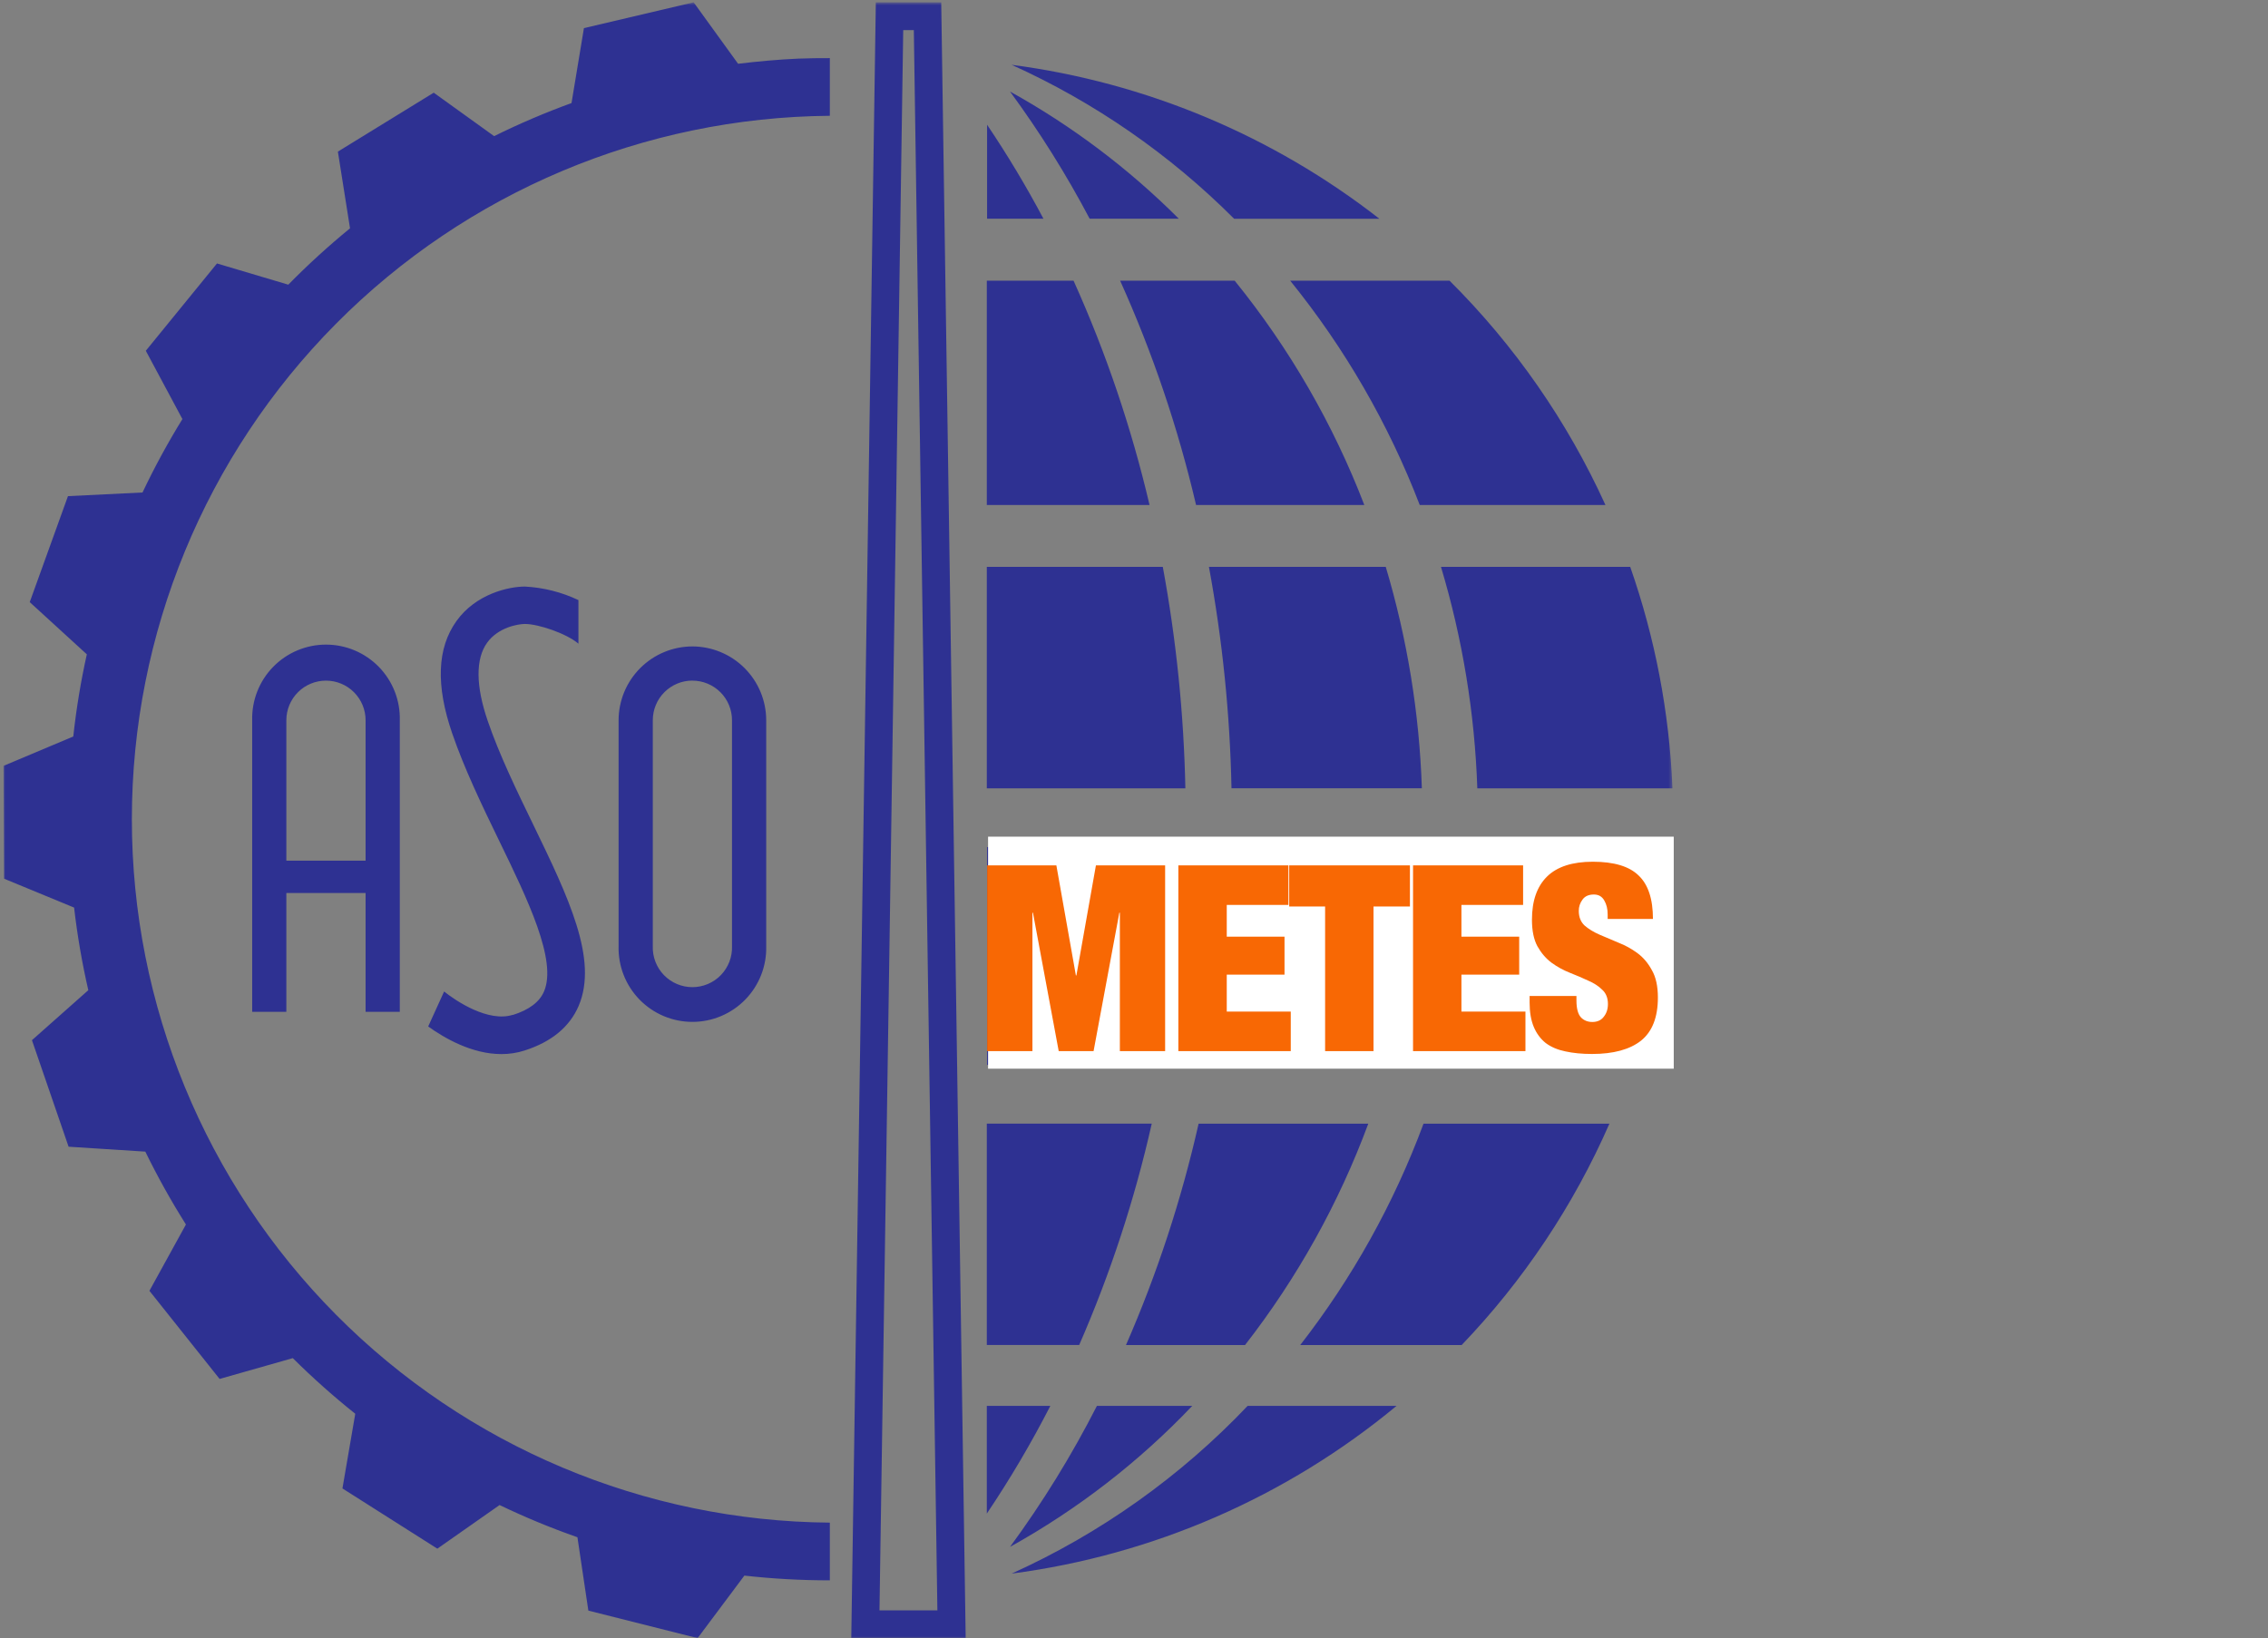
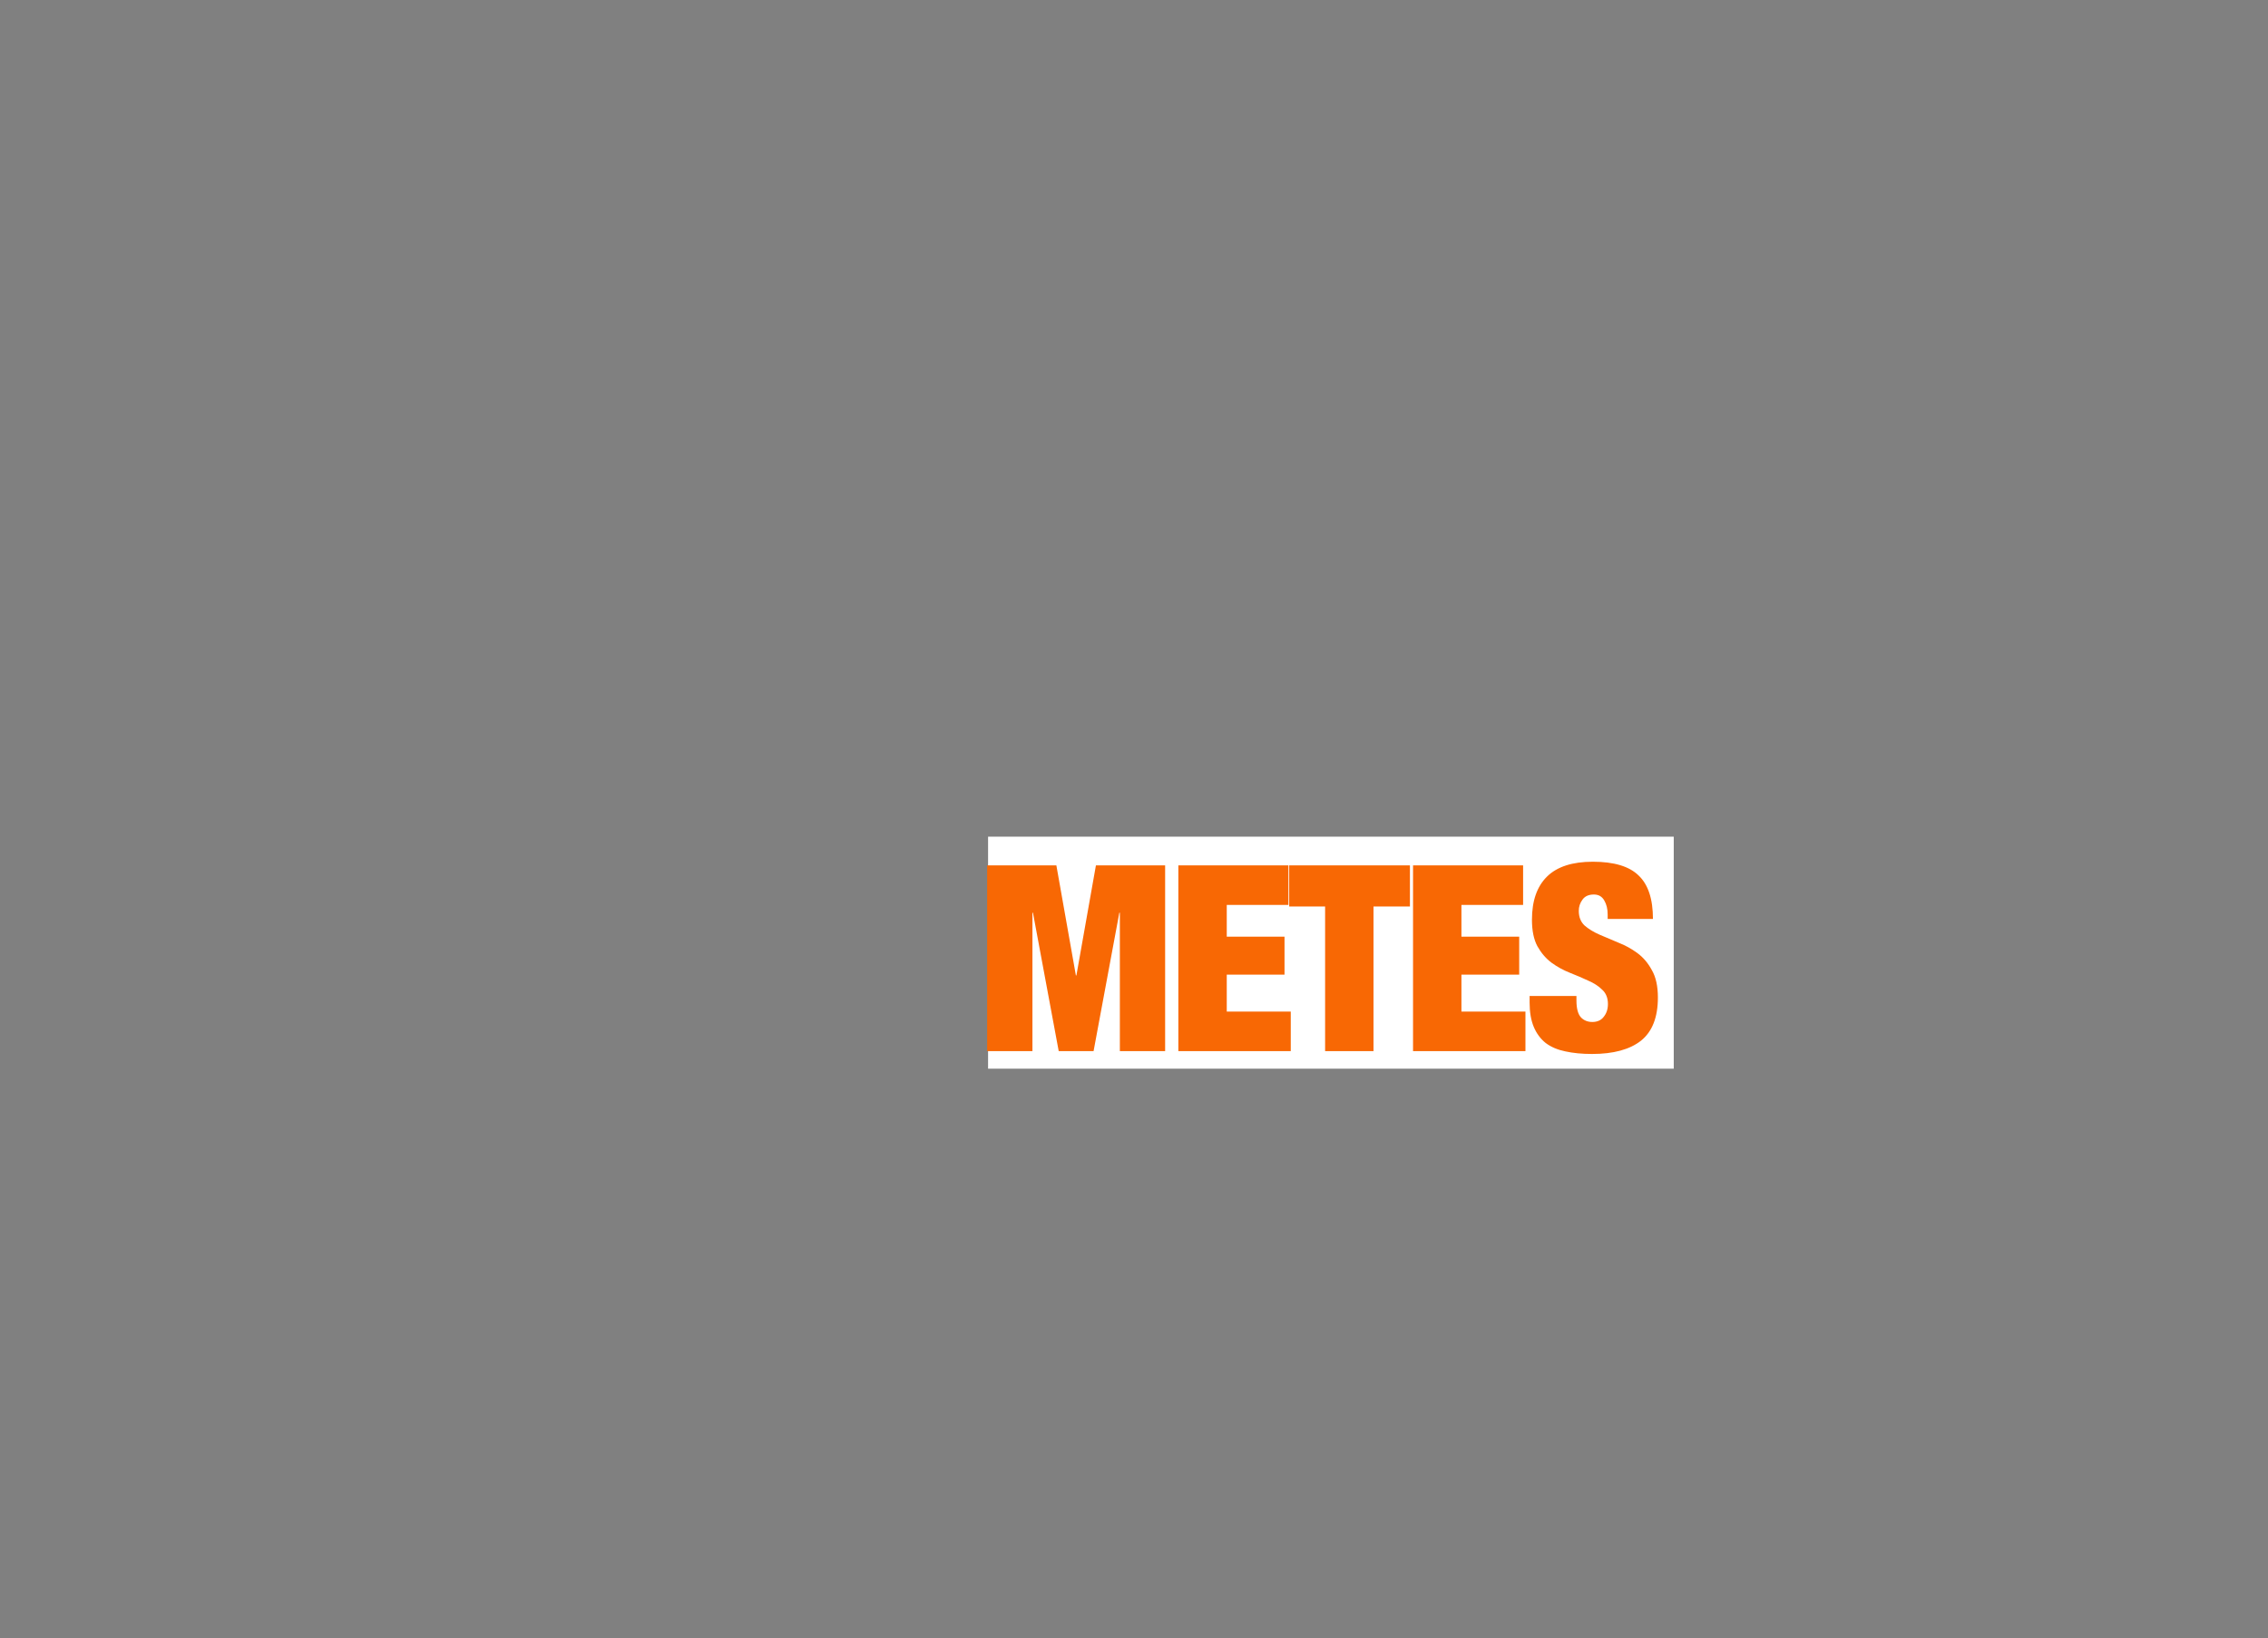
<svg xmlns="http://www.w3.org/2000/svg" width="645" height="466" viewBox="0 0 645 466" fill="none">
  <rect x="0" y="0" width="645" height="466" fill="#808080" stroke="none" />
  <mask id="mask0_0_1" style="mask-type:luminance" maskUnits="userSpaceOnUse" x="1" y="0" width="475" height="466">
-     <path d="M475.646 0.659H1V466H475.646V0.659Z" fill="white" />
-   </mask>
+     </mask>
  <g mask="url(#mask0_0_1)">
    <path d="M103.971 244.823V204.882C103.971 201.893 102.784 199.027 100.67 196.914C98.558 194.8 95.692 193.613 92.703 193.613C89.713 193.613 86.847 194.8 84.735 196.914C82.621 199.027 81.434 201.893 81.434 204.882V244.823H103.971ZM103.971 287.831V254.025H81.434V287.831H71.718V204.882C71.649 202.081 72.141 199.296 73.165 196.688C74.189 194.081 75.724 191.705 77.68 189.7C79.636 187.695 81.973 186.102 84.554 185.014C87.135 183.926 89.909 183.366 92.709 183.366C95.51 183.366 98.283 183.926 100.864 185.014C103.445 186.102 105.782 187.695 107.738 189.7C109.694 191.705 111.231 194.081 112.253 196.688C113.278 199.296 113.769 202.081 113.7 204.882V287.831H103.971ZM145.876 288.665C138.945 290.899 129.756 284.815 126.303 282.043L121.773 291.99C126.38 295.301 134.222 299.857 142.603 299.844C144.824 299.855 147.032 299.517 149.149 298.843C156.85 296.379 161.983 292.118 164.55 286.176C170.223 272.905 161.585 255.09 151.6 234.478C146.89 224.775 142.013 214.726 138.702 205.061C135.288 195.127 135.223 187.44 138.522 182.845C141.653 178.455 147.352 177.493 149.29 177.493C153.14 177.493 161.162 180.227 164.499 183.102V170.703C159.73 168.439 154.562 167.132 149.29 166.853C144.67 166.853 135.352 168.919 129.807 176.671C124.263 184.423 123.942 195.05 128.588 208.578C132.117 218.846 137.123 229.203 141.974 239.201C150.086 255.886 158.48 273.238 154.719 282.017C153.436 285.02 150.535 287.228 145.863 288.717M196.919 193.6C193.93 193.6 191.064 194.787 188.951 196.901C186.837 199.014 185.65 201.88 185.65 204.869V269.157C185.599 270.668 185.853 272.174 186.396 273.585C186.939 274.995 187.76 276.283 188.811 277.37C189.861 278.457 191.12 279.321 192.513 279.911C193.904 280.501 195.401 280.806 196.913 280.806C198.424 280.806 199.921 280.501 201.312 279.911C202.705 279.321 203.964 278.457 205.014 277.37C206.065 276.283 206.886 274.995 207.429 273.585C207.972 272.174 208.226 270.668 208.175 269.157V204.882C208.176 203.402 207.886 201.937 207.321 200.571C206.757 199.204 205.927 197.961 204.883 196.914C203.837 195.868 202.596 195.038 201.229 194.472C199.863 193.904 198.399 193.613 196.919 193.613M196.919 183.884C202.484 183.895 207.817 186.11 211.75 190.046C215.684 193.983 217.897 199.317 217.903 204.882V269.17C217.973 271.97 217.481 274.755 216.457 277.363C215.434 279.97 213.898 282.347 211.942 284.352C209.986 286.357 207.649 287.949 205.068 289.038C202.487 290.126 199.713 290.686 196.913 290.686C194.112 290.686 191.338 290.126 188.757 289.038C186.176 287.949 183.839 286.357 181.883 284.352C179.927 282.347 178.392 279.97 177.368 277.363C176.344 274.755 175.852 271.97 175.922 269.17V204.882C175.928 199.315 178.143 193.979 182.08 190.042C186.016 186.106 191.353 183.891 196.919 183.884ZM236 32.938C183.209 33.36 132.723 54.628 95.543 92.108C58.363 129.587 37.5 180.241 37.5 233.034C37.5 285.828 58.363 336.482 95.543 373.961C132.723 411.44 183.209 432.709 236 433.131V449.546C227.878 449.551 219.763 449.101 211.691 448.199L198.395 465.987L167.323 458.158L164.217 437.289C156.672 434.647 149.281 431.588 142.077 428.125L124.378 440.536L97.387 423.402L101.032 402.161C94.828 397.212 88.898 391.929 83.269 386.336L62.452 392.253L42.494 367.187L52.877 348.32C48.655 341.626 44.798 334.705 41.326 327.593L19.507 326.194L9.086 295.891L25.116 281.671C23.333 273.919 21.983 266.073 21.073 258.171L1.128 249.944L1 217.857L20.842 209.502C21.692 201.646 22.977 193.844 24.692 186.13L8.457 171.281L19.328 141.133L40.53 140.093C43.928 132.93 47.715 125.96 51.876 119.211L41.467 99.78L61.707 74.945L81.986 80.977C87.543 75.319 93.405 69.968 99.543 64.947L96.091 43.128L123.351 26.366L140.524 38.726C147.682 35.185 155.03 32.044 162.535 29.318L166.065 8L197.265 0.659L209.907 18.14C215.555 17.459 221.24 16.933 227.016 16.676C230.045 16.548 233.048 16.535 236 16.535V32.938ZM266.585 458.094L259.885 8.565H256.869L250.118 458.094H266.585ZM274.632 465.987H242.096L249.078 0.659H267.676L274.632 465.987ZM287.672 447.634C327.941 442.368 365.902 425.825 397.176 399.915H354.822C335.742 420.011 312.947 436.216 287.697 447.634M369.761 382.614H415.683C433.274 364.252 447.498 342.939 457.704 319.648H404.838C396.429 342.302 384.605 363.536 369.774 382.614M410.383 302.937H464.211C471.027 282.949 474.867 262.066 475.608 240.96H420.15C419.525 261.948 416.243 282.773 410.383 302.937ZM420.137 224.249H475.621V223.967C474.736 202.586 470.692 181.454 463.62 161.257H409.805C415.936 181.724 419.409 202.895 420.137 224.249ZM305.306 79.835H280.639V143.648H326.92C321.787 121.731 314.549 100.361 305.306 79.835ZM280.639 399.915V430.564C287.264 420.715 293.297 410.48 298.709 399.915H280.639ZM330.616 161.257H280.639V224.249H337.11C336.674 203.113 334.528 182.047 330.693 161.257M280.716 35.479V62.213H296.746C291.878 53.026 286.526 44.102 280.716 35.479ZM337.187 240.947H280.716V302.925H330.975C334.645 282.459 336.688 261.735 337.085 240.947M327.549 319.635H280.639V382.601H306.911C315.769 362.314 322.681 341.231 327.549 319.635ZM404.363 224.236C403.661 202.885 400.21 181.713 394.096 161.244H343.81C347.65 182.034 349.797 203.1 350.227 224.236H404.363ZM318.552 79.835C327.795 100.359 335.03 121.729 340.152 143.648H387.999C379.131 120.576 366.688 99.041 351.126 79.835H318.552ZM354.078 382.614C368.913 363.542 380.734 342.306 389.129 319.648H340.871C335.994 341.242 329.08 362.325 320.22 382.614H354.078ZM339.151 399.915H311.955C304.816 413.93 296.553 427.342 287.248 440.023C306.463 429.356 323.942 415.827 339.087 399.902M335.237 62.213C321.003 47.972 304.846 35.794 287.235 26.033C295.669 37.517 303.24 49.611 309.888 62.213H335.237ZM404.389 240.96H350.317C349.921 261.748 347.879 282.472 344.208 302.937H394.583C400.456 282.776 403.751 261.95 404.389 240.96ZM392.286 62.226C361.954 38.56 325.843 23.44 287.697 18.435C311.264 29.084 332.703 43.922 350.972 62.226H392.286ZM366.912 79.835H412.231C430.743 98.255 445.766 119.875 456.574 143.648H403.76C394.897 120.578 382.462 99.044 366.912 79.835Z" fill="#2E3192" />
  </g>
  <rect x="281" y="238" width="195" height="66" fill="white" />
  <path d="M280.738 246.164H300.422L305.972 277.466H306.12L311.67 246.164H331.354V299H318.478V259.632H318.33L311.004 299H301.088L293.762 259.632H293.614V299H280.738V246.164ZM335.114 246.164H366.416V257.412H348.878V266.44H365.306V277.244H348.878V287.752H367.082V299H335.114V246.164ZM376.85 257.856H366.638V246.164H400.974V257.856H390.614V299H376.85V257.856ZM401.856 246.164H433.158V257.412H415.62V266.44H432.048V277.244H415.62V287.752H433.824V299H401.856V246.164ZM457.208 261.408V260.15C457.208 258.571 456.887 257.239 456.246 256.154C455.604 255.019 454.618 254.452 453.286 254.452C451.806 254.452 450.72 254.945 450.03 255.932C449.339 256.869 448.994 257.93 448.994 259.114C448.994 260.841 449.536 262.222 450.622 263.258C451.756 264.245 453.162 265.108 454.84 265.848C456.517 266.588 458.318 267.353 460.242 268.142C462.166 268.882 463.966 269.869 465.644 271.102C467.321 272.335 468.702 273.963 469.788 275.986C470.922 277.959 471.49 280.549 471.49 283.756C471.49 289.38 469.886 293.475 466.68 296.04C463.473 298.556 458.836 299.814 452.768 299.814C449.906 299.814 447.366 299.567 445.146 299.074C442.975 298.63 441.125 297.841 439.596 296.706C438.116 295.522 436.981 293.993 436.192 292.118C435.402 290.243 435.008 287.925 435.008 285.162V283.312H448.328V284.57C448.328 286.839 448.747 288.443 449.586 289.38C450.424 290.268 451.51 290.712 452.842 290.712C454.272 290.712 455.358 290.219 456.098 289.232C456.887 288.245 457.282 287.037 457.282 285.606C457.282 283.879 456.739 282.523 455.654 281.536C454.618 280.5 453.286 279.637 451.658 278.946C450.079 278.206 448.352 277.466 446.478 276.726C444.603 275.986 442.852 275.024 441.224 273.84C439.645 272.656 438.313 271.102 437.228 269.178C436.192 267.254 435.674 264.738 435.674 261.63C435.674 256.253 437.104 252.158 439.966 249.346C442.827 246.534 447.168 245.128 452.99 245.128C459.008 245.128 463.35 246.435 466.014 249.05C468.727 251.615 470.084 255.735 470.084 261.408H457.208Z" fill="#F86804" />
</svg>